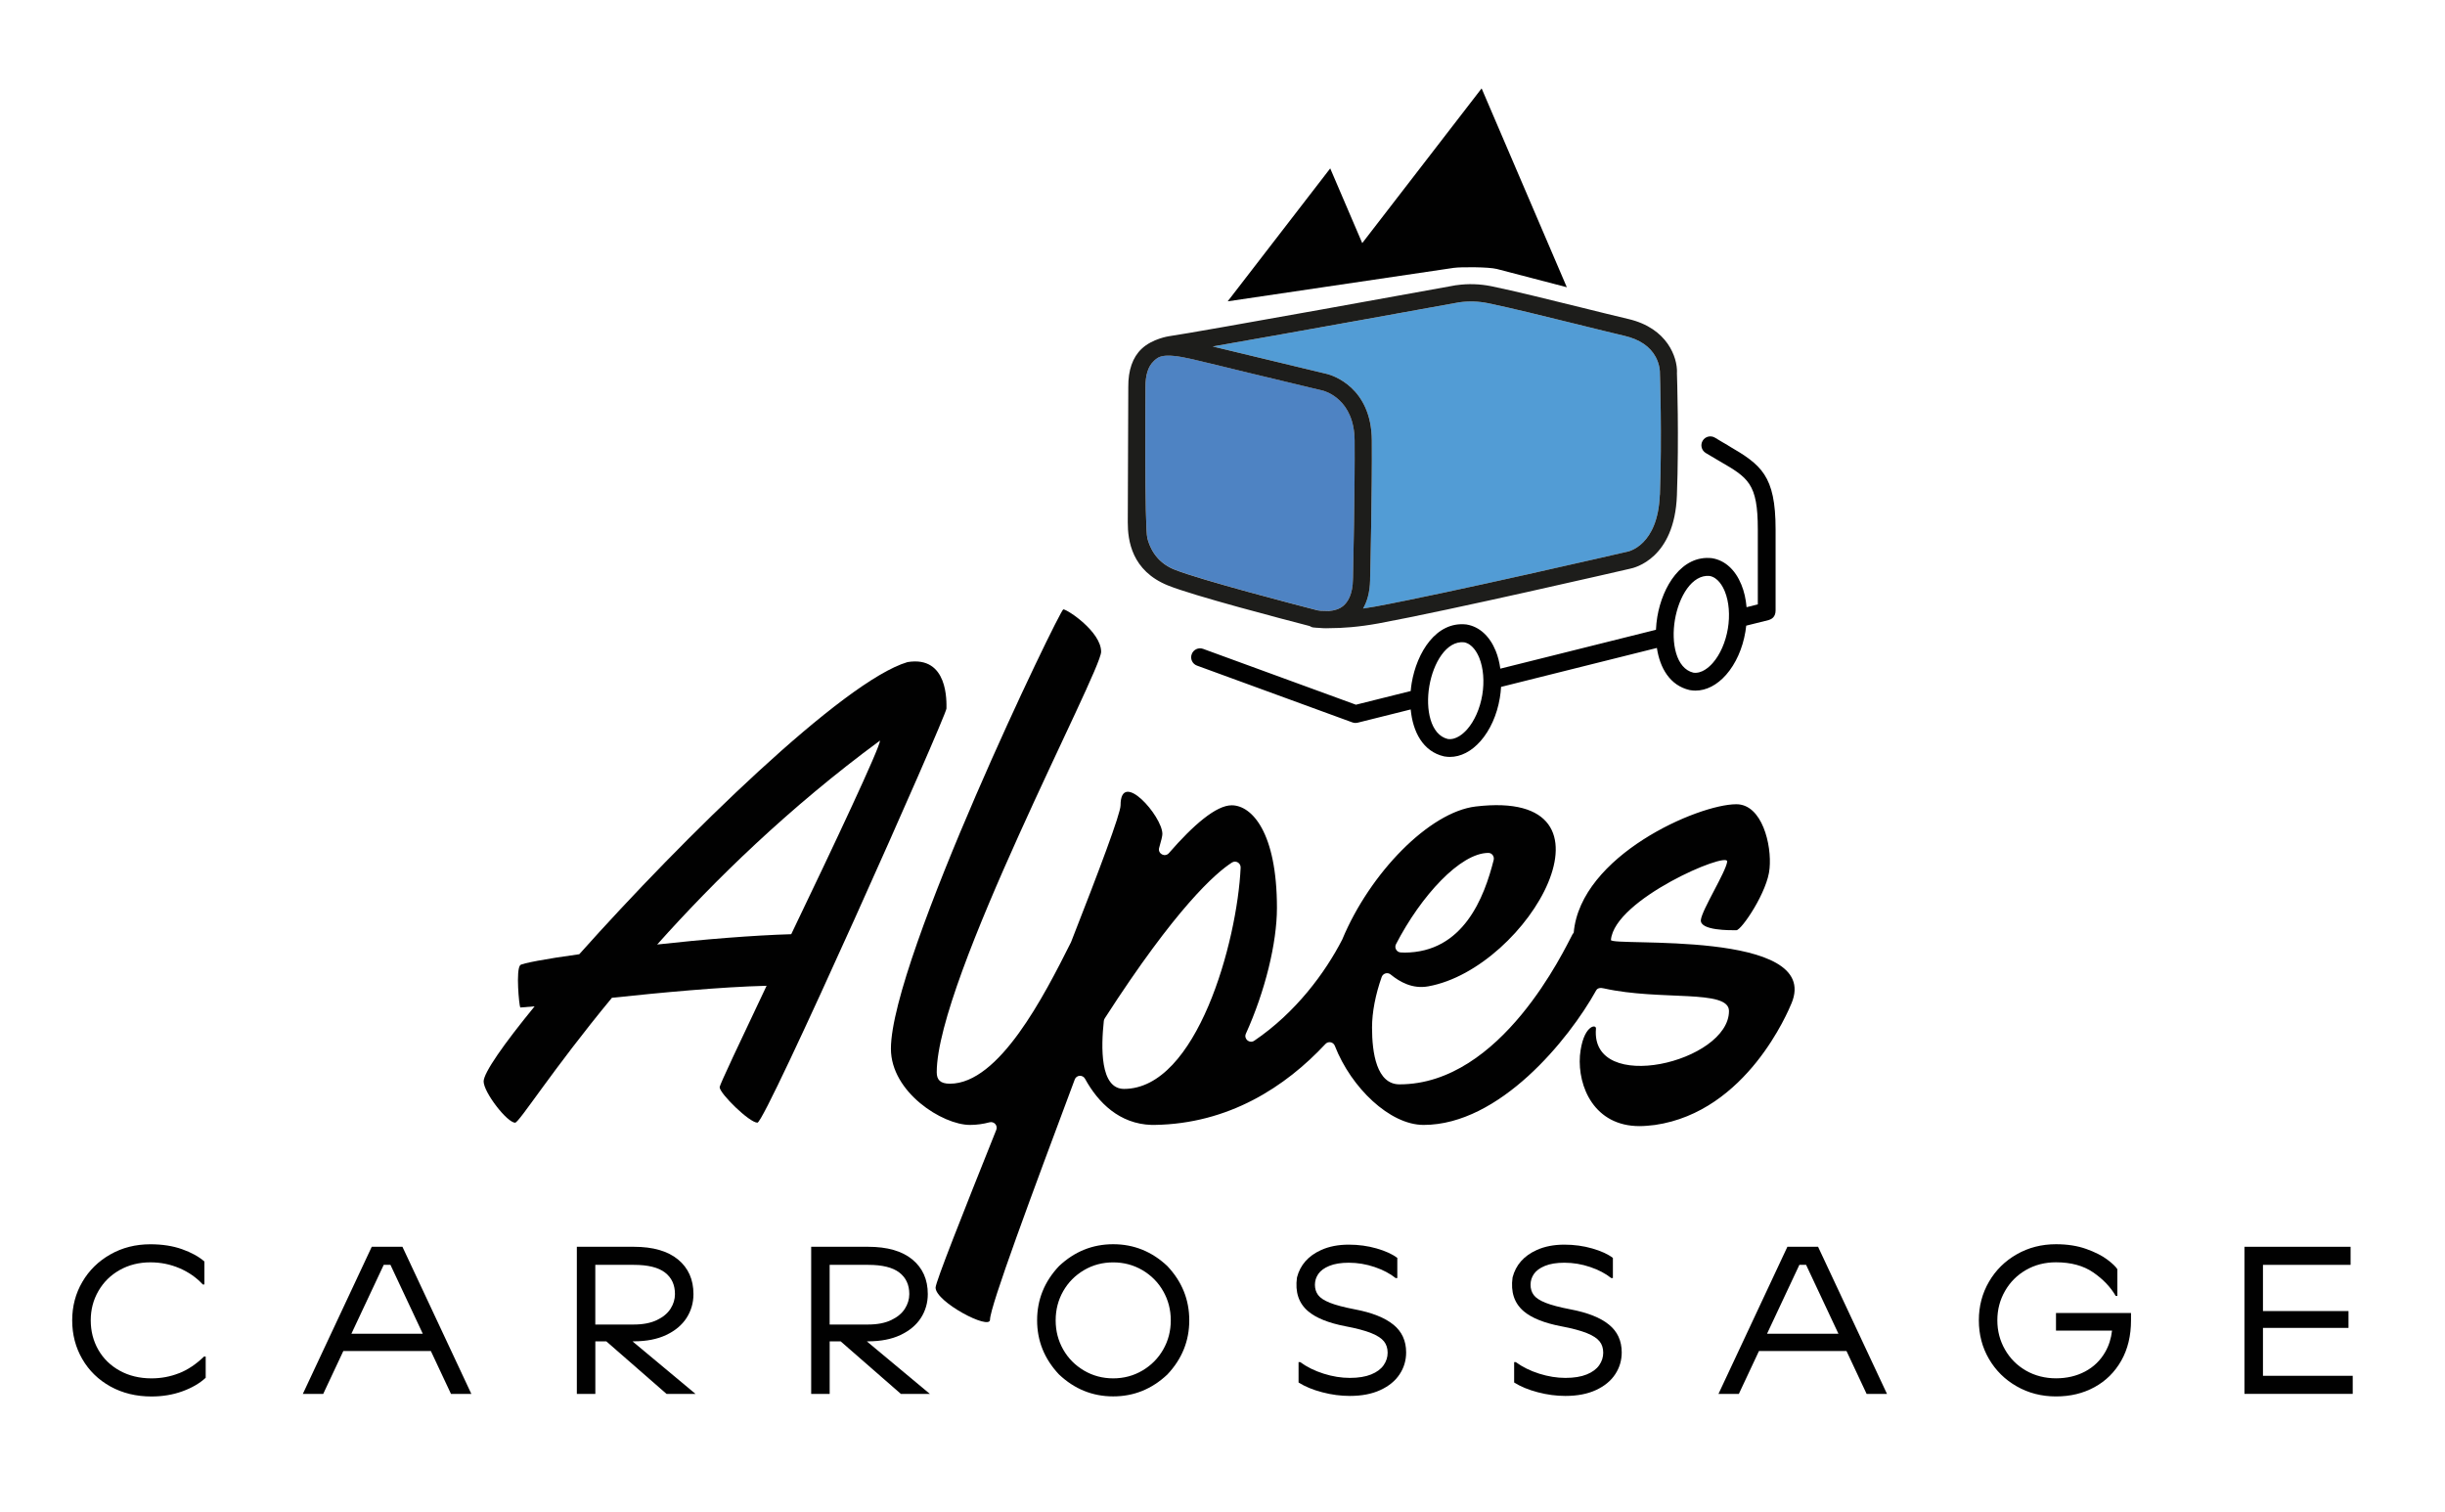
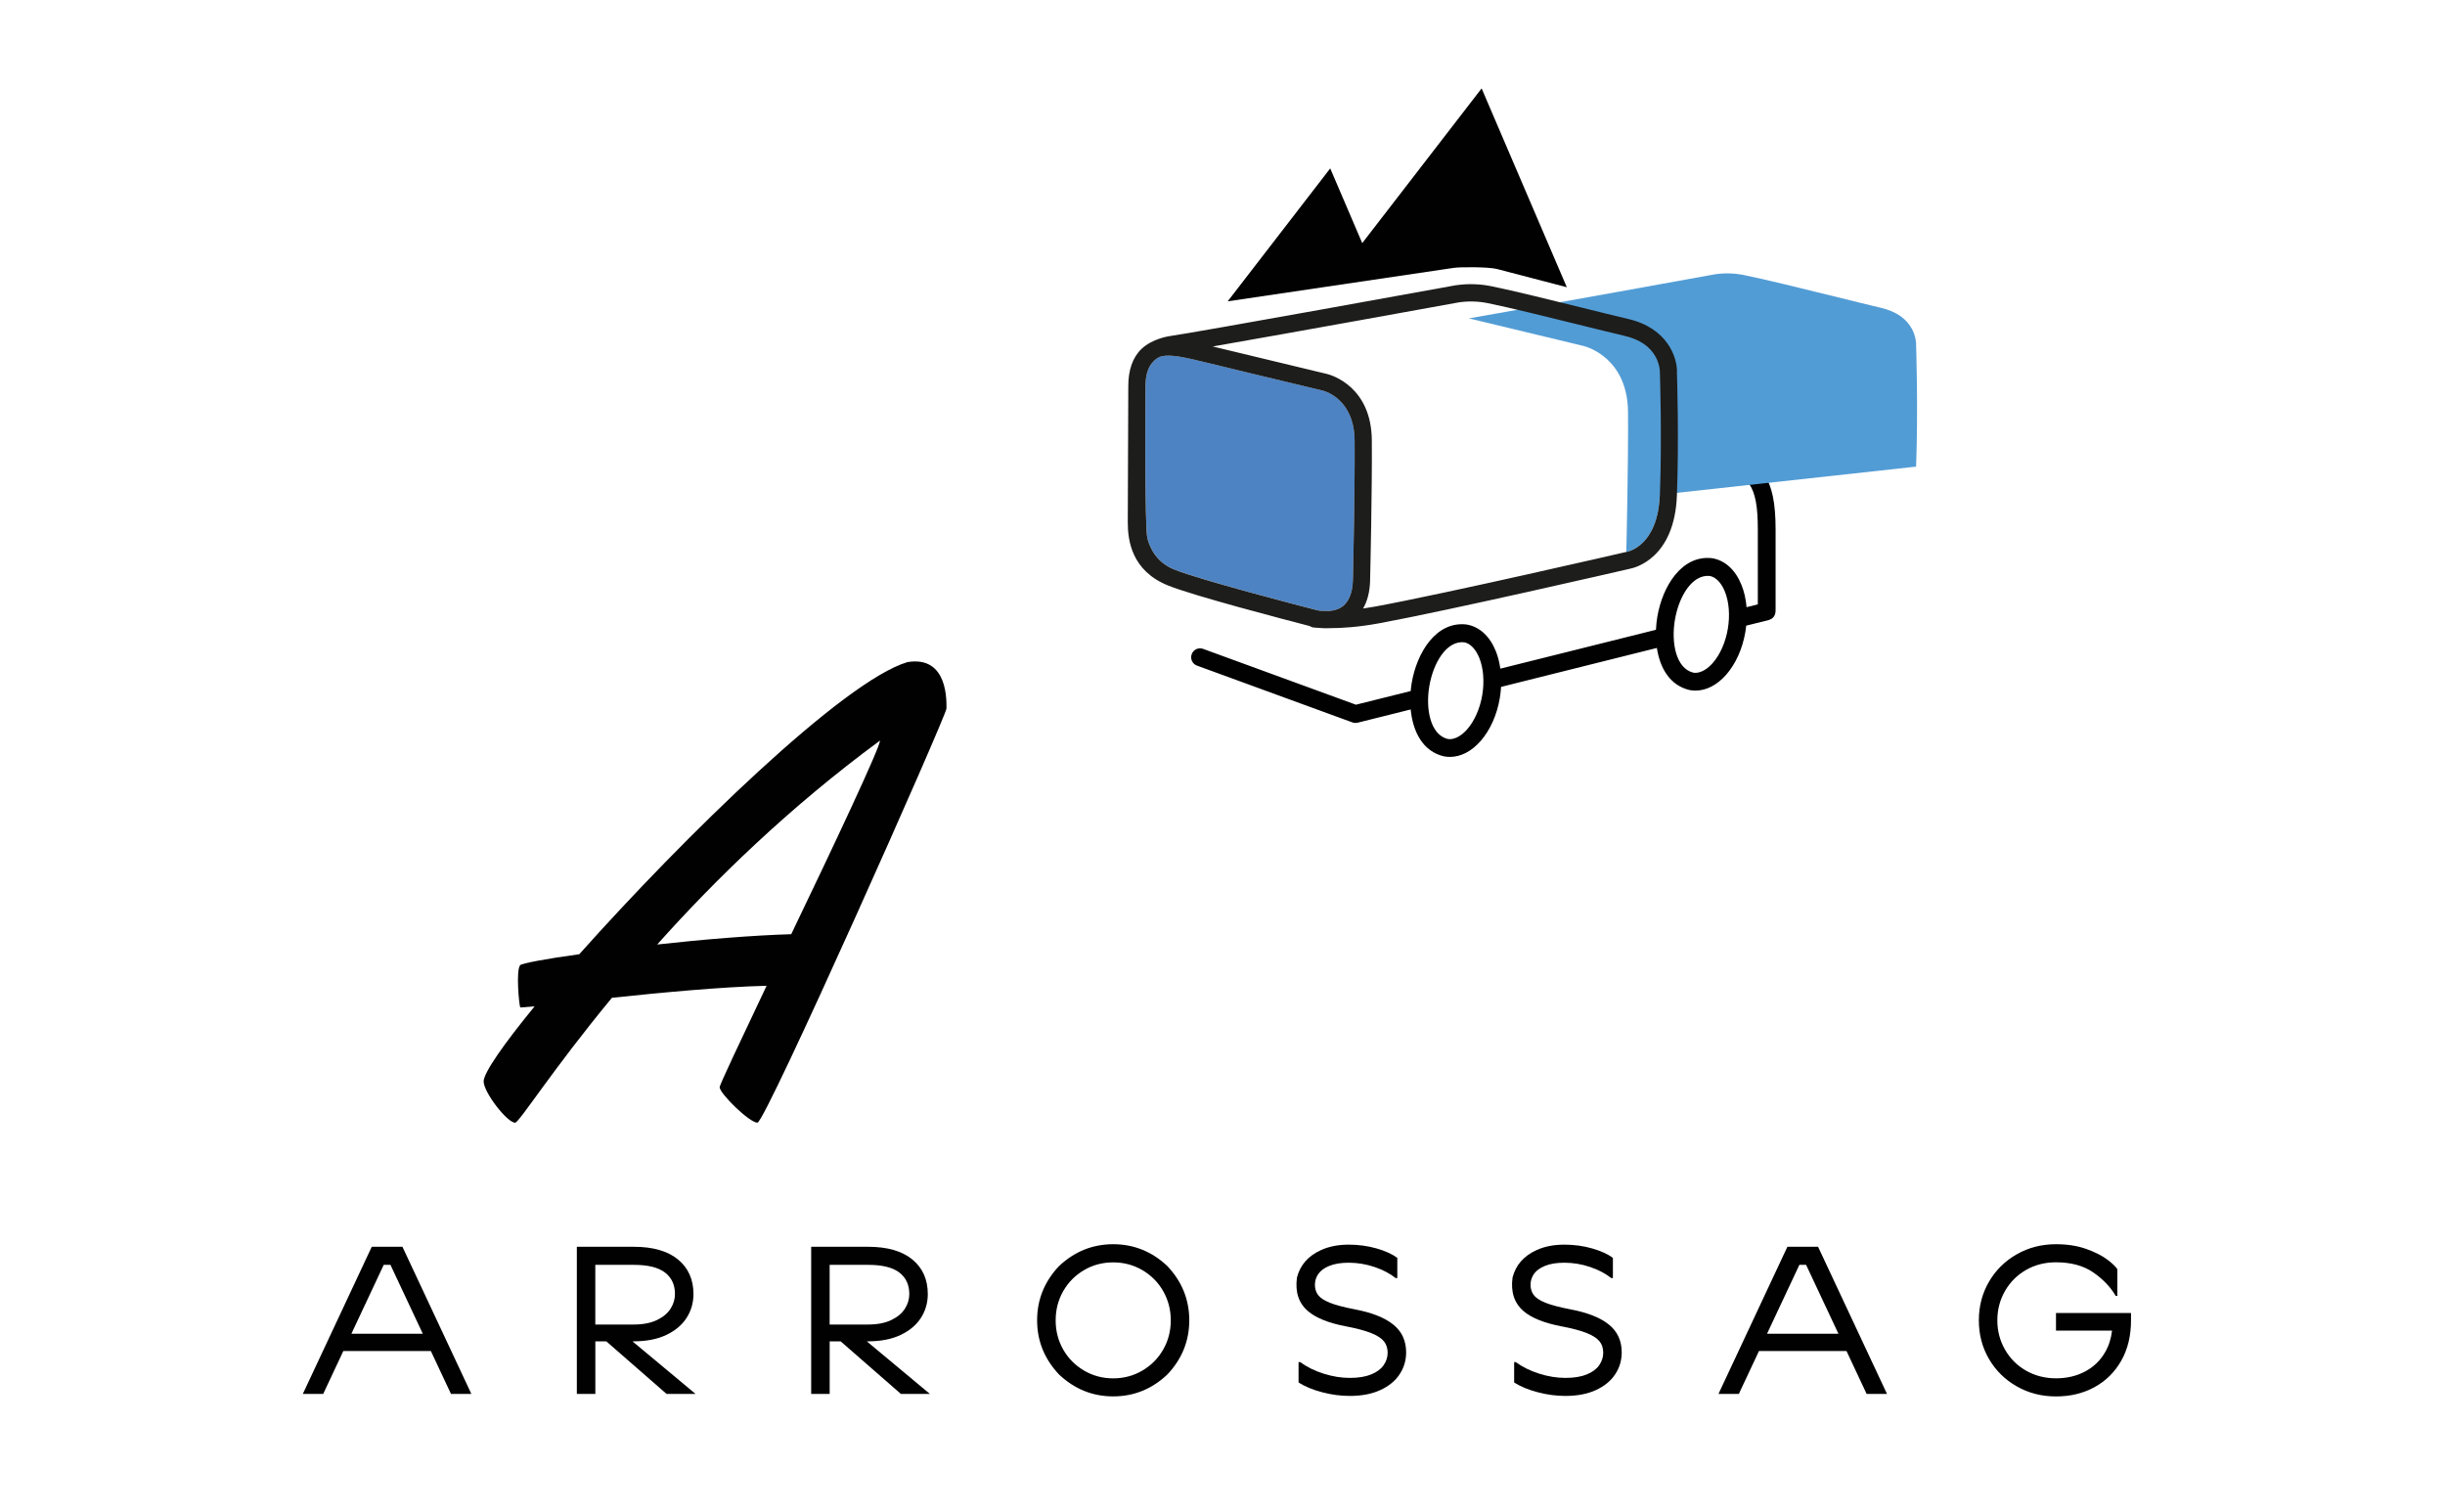
<svg xmlns="http://www.w3.org/2000/svg" id="Calque_1" viewBox="0 0 573.65 354.67">
  <defs>
    <style>      .cls-1 {        fill: #010101;      }      .cls-2 {        fill: #1d1d1b;      }      .cls-3 {        fill: #529cd5;      }      .cls-4 {        fill: #4e83c3;      }    </style>
  </defs>
  <g>
    <path class="cls-4" d="M309.87,143.29c-.24-.03-.49-.06-.74-.1-4.61-1.19-27.52-7.13-33.56-9.56-3.26-1.31-5.42-3.78-6.36-7.34-.69-2.62-.44-35.55-.44-35.55-.02-2.75.62-4.76,1.9-5.99,1.08-1.03,2.04-2.11,9.06-.49,3.41.78,7.93,1.92,12.46,3.01,8.42,2.03,16.83,4.05,17.99,4.32l.21.05c.66.17,7.36,2.12,7.44,11.69.09,11.13-.34,30.41-.38,32.17v.37c-.06,3.67-1.28,5.43-2.29,6.27-.85.7-1.97,1.1-3.36,1.2-.7,0-1.34-.02-1.93-.05" />
    <g>
      <path class="cls-1" d="M341.19,62.84c1.45-.22,8.07-.23,10.01.27l16.41,4.28-19.99-46.65-28.01,36.3-7.51-17.53-24.06,31.19,53.16-7.87Z" />
      <path class="cls-1" d="M405.53,104.56c-1-.58-2.04-1.18-3.16-1.87-.99-.6-2.28-.29-2.88.7-.6.99-.29,2.27.7,2.88,1.17.71,2.27,1.35,3.24,1.92,6.73,3.9,8.99,5.21,8.99,16h0c0,.07,0,.14,0,.22v17.39c-.83.21-1.72.43-2.64.66-.16-1.9-.56-3.69-1.22-5.29-1.42-3.49-3.84-5.69-6.8-6.19-.04,0-.08-.01-.12-.02-7.06-.78-11.59,6.58-12.8,13.75-.17,1-.27,2.03-.32,3.05-6.72,1.68-13.71,3.43-20.21,5.05l-16.3,4.07c-.21-1.48-.56-2.88-1.08-4.16-1.42-3.49-3.84-5.69-6.8-6.19-.04,0-.08-.01-.12-.02-7.06-.78-11.59,6.58-12.8,13.75-.1.62-.18,1.24-.23,1.87-4.84,1.21-9.51,2.38-12.85,3.21l-35.85-13.1c-1.09-.4-2.29.16-2.68,1.25-.4,1.09.16,2.29,1.25,2.68l36.45,13.32c.23.08.47.13.72.13.17,0,.34-.02.51-.06,3.15-.79,7.67-1.92,12.45-3.11.49,5.2,2.84,9.87,7.82,11.01.04,0,.08.02.12.02.42.07.84.11,1.25.11,2.54,0,5.06-1.29,7.2-3.72,2.25-2.56,3.86-6.15,4.52-10.11.15-.87.24-1.74.29-2.6l17.15-4.29c6.24-1.56,12.94-3.23,19.41-4.85.71,4.73,3.07,8.82,7.68,9.88.04,0,.08.02.12.02.42.07.84.11,1.25.11,2.54,0,5.06-1.29,7.2-3.72,2.25-2.56,3.86-6.15,4.52-10.11.08-.47.14-.94.19-1.41,1.94-.48,3.73-.93,5.3-1.32v-.02c.62-.16,1.59-.67,1.59-2.23v-19.02h0c0-12.67-3.4-15.17-11.08-19.63ZM347.77,163.07c-.53,3.16-1.82,6.09-3.54,8.04-.86.98-2.59,2.56-4.56,2.27-4.05-.98-5.24-6.97-4.32-12.4.92-5.43,4.01-10.69,8.15-10.29,1.96.37,3.07,2.43,3.56,3.63.98,2.41,1.24,5.6.71,8.75ZM405.39,147.51c-.53,3.16-1.82,6.09-3.54,8.04-.86.98-2.59,2.56-4.56,2.27-4.05-.98-5.24-6.97-4.32-12.4.92-5.43,4.01-10.69,8.15-10.29,1.96.37,3.07,2.43,3.56,3.63.98,2.41,1.24,5.6.71,8.75Z" />
      <g>
-         <path class="cls-3" d="M389.43,116.07c-.44,11.98-7.43,13.35-7.71,13.39l-.15.03c-.41.1-42.02,9.71-58.89,12.81-1,.18-1.96.34-2.87.47.9-1.55,1.59-3.71,1.65-6.69v-.37c.03-.85.49-20.91.4-32.4-.1-12.5-9.28-15.26-10.51-15.57l-.09-.02c-8.29-1.99-19.1-4.59-26.73-6.43,18.45-3.22,55.43-9.92,57.81-10.36,2.27-.32,4.55-.25,6.8.21,5.23,1.07,13.63,3.15,21.05,4.98,4.12,1.02,8.01,1.98,10.98,2.68,3.52.83,5.98,2.5,7.3,4.96,1,1.87.98,3.55.98,3.55v.07s0,.07,0,.07c0,.15.51,14.89,0,28.62Z" />
+         <path class="cls-3" d="M389.43,116.07c-.44,11.98-7.43,13.35-7.71,13.39l-.15.03v-.37c.03-.85.49-20.91.4-32.4-.1-12.5-9.28-15.26-10.51-15.57l-.09-.02c-8.29-1.99-19.1-4.59-26.73-6.43,18.45-3.22,55.43-9.92,57.81-10.36,2.27-.32,4.55-.25,6.8.21,5.23,1.07,13.63,3.15,21.05,4.98,4.12,1.02,8.01,1.98,10.98,2.68,3.52.83,5.98,2.5,7.3,4.96,1,1.87.98,3.55.98,3.55v.07s0,.07,0,.07c0,.15.51,14.89,0,28.62Z" />
        <path class="cls-2" d="M393.46,87.37c.09-3.43-2.16-10.35-11.39-12.52-2.94-.69-6.82-1.65-10.93-2.67-7.45-1.84-15.89-3.93-21.21-5.02-2.71-.55-5.48-.64-8.21-.25h-.08c-.61.12-60.93,11.07-67.4,11.98,0,0-3.88.57-6.38,2.94-2.13,2.01-3.17,5.04-3.14,8.94l-.12,31.76c-.01,4.29.92,11.4,9.45,14.84,6.03,2.43,27.06,7.92,33.21,9.51.29.2.62.32.98.35.17.01.34.03.52.04.07.02.13.03.16.04v-.03c.21.01.41.03.62.04.55.05,1.08.08,1.59.08.27,0,.53,0,.79-.02h0c2.97,0,6.82-.26,11.47-1.11,16.71-3.07,57.3-12.43,59.02-12.83,1.11-.21,10.48-2.4,11.03-17.22.5-13.4.04-27.73,0-28.85ZM268.76,90.75c-.02-2.75.62-4.76,1.9-5.99,1.08-1.03,2.04-2.11,9.06-.49,3.41.78,7.93,1.92,12.46,3.01,8.42,2.03,16.83,4.05,17.99,4.32l.21.05c.66.17,7.36,2.12,7.44,11.69.09,11.13-.34,30.41-.38,32.17-.01.13-.01.25-.01.37-.05,3.67-1.27,5.43-2.28,6.27-.85.7-1.97,1.1-3.36,1.2-.7,0-1.34-.02-1.93-.05-.24-.03-.49-.06-.74-.1-4.61-1.19-27.52-7.13-33.56-9.56-3.26-1.31-5.42-3.78-6.36-7.34-.69-2.62-.44-35.55-.44-35.55ZM389.43,116.07c-.44,11.98-7.43,13.35-7.71,13.39l-.15.03c-.41.1-42.02,9.71-58.89,12.81-1,.18-1.96.34-2.87.47.9-1.55,1.59-3.71,1.65-6.69v-.37c.03-.85.49-20.91.4-32.4-.1-12.5-9.28-15.26-10.51-15.57l-.09-.02c-8.29-1.99-19.1-4.59-26.73-6.43,18.45-3.22,55.43-9.92,57.81-10.36,2.27-.32,4.55-.25,6.8.21,5.23,1.07,13.63,3.15,21.05,4.98,4.12,1.02,8.01,1.98,10.98,2.68,3.52.83,5.98,2.5,7.3,4.96,1,1.87.98,3.55.98,3.55v.07s0,.07,0,.07c0,.15.51,14.89,0,28.62Z" />
      </g>
    </g>
  </g>
  <g>
    <path class="cls-1" d="M212.92,155.34c-15.05,4.44-52.55,41.13-77.01,68.54-7.93,1.08-13.44,2.15-13.84,2.55-1.08,1.08-.27,9.54,0,9.95.13,0,1.34-.13,3.36-.27-7.26,8.87-11.96,15.59-11.96,17.61,0,2.55,5.51,9.68,7.39,9.68.94,0,8.6-12.23,22.71-29.3,11.42-1.21,25.54-2.55,36.29-2.82-6.18,13.04-11.02,23.25-11.02,23.79,0,1.48,6.99,8.33,8.87,8.33s44.35-95.56,44.35-97.17c0-1.48.48-12.47-9.14-10.89ZM185.64,219.18c-9,.27-20.56,1.21-31.45,2.42,13.44-15.05,30.91-32.12,52.28-47.85,0,1.61-10.75,24.46-20.83,45.43Z" />
-     <path class="cls-1" d="M420.32,235.42c7.33-17.46-42.5-13.28-42.36-14.89.81-9.54,27.42-20.83,27.28-18.41-.27,2.42-5.91,11.29-6.18,13.71-.27,2.55,6.99,2.42,8.33,2.42,1.21,0,7.39-9.14,7.79-14.51.54-5.51-1.75-15.05-7.79-15.05-8.99,0-36.57,12.05-38.16,30.13-.1.12-.2.24-.28.38-1.88,3.49-16.67,35.21-40.59,35.21-5.38,0-6.45-7.39-6.45-13.31,0-3.62.81-7.76,2.26-11.87.31-.87,1.38-1.19,2.09-.61,2.2,1.8,5.16,3.45,8.81,2.8,23.57-4.21,47.79-46.55,11.16-42.2-10.86,1.29-24.81,15.6-31.29,31.16-.01.03-.03.06-.04.09-3.97,7.71-10.87,17.11-20.63,23.71-1.11.75-2.51-.44-1.96-1.65,4.5-9.92,7.29-21.28,7.29-29.53,0-17.74-5.91-24.06-10.62-24.06-3.64,0-8.98,4.6-14.73,11.22-.94,1.08-2.69.11-2.28-1.26.49-1.66.75-2.78.75-3.24,0-4.17-9.81-15.32-9.81-6.72,0,1.96-5.01,15.25-11.61,32.08-.01.04-.03.07-.05.11-6.3,12.56-16.82,33.13-28.38,33.13-2.28,0-3.09-.94-3.09-2.69,0-21.64,38.57-93.95,38.57-98.65s-7.93-9.95-8.87-9.95c-.81,0-40.45,82.12-40.45,103.08,0,10.21,12.1,17.88,18.55,17.88,1.59,0,3.11-.22,4.57-.61,1.07-.29,2.01.74,1.6,1.77-7.86,19.65-14.24,35.72-14.24,37.01,0,3.36,12.77,10.08,12.77,7.53,0-3.11,9.89-29.63,19.88-56.36.4-1.08,1.87-1.17,2.42-.16,3.06,5.59,8.08,10.59,15.6,10.82h.67c17.46-.25,30.75-8.94,40.13-18.99.67-.72,1.85-.48,2.2.43,3.85,9.86,12.92,18.56,20.83,18.56,17.8,0,34.05-19.98,40.48-31.55.37-.66,1.11-.65,1.84-.48,13.32,2.97,29.33.12,29.33,5.3,0,12-32.55,19.75-31.21,4.16.13-1.21-3.09-.81-3.76,6.32-.54,7.26,3.36,16.53,13.98,16.53,1.21,0,2.42-.13,3.63-.27,21.56-3.12,31.29-26.78,32.02-28.52ZM259.19,238.94c16.79-26.06,26.04-34.12,29.85-36.57.91-.59,2.09.12,2.04,1.2-.79,17.35-10.27,51.91-27.36,51.91-5.68,0-5.39-9.87-4.74-15.95.02-.21.1-.41.21-.58ZM329.44,223.49c-.29,0-.56,0-.83-.03-.94-.07-1.52-1.09-1.08-1.93,5.85-11.34,15.11-21.42,21.67-21.42,0,0,.01,0,.02,0,.84,0,1.43.84,1.23,1.66-2.2,8.7-7.06,21.73-21,21.73Z" />
  </g>
  <g>
-     <path class="cls-1" d="M42,322.18c-2.04.81-4.19,1.21-6.46,1.21-2.79,0-5.28-.6-7.45-1.8-2.17-1.2-3.85-2.84-5.03-4.91-1.18-2.07-1.77-4.37-1.77-6.9s.6-4.79,1.8-6.88c1.2-2.09,2.87-3.73,5-4.93,2.14-1.2,4.54-1.8,7.2-1.8,2.4,0,4.68.46,6.83,1.38,2.15.92,3.97,2.19,5.45,3.8h.39v-5.38c-1.32-1.15-3.06-2.11-5.23-2.88-2.17-.77-4.65-1.16-7.45-1.16-3.45,0-6.58.79-9.37,2.37-2.79,1.58-4.99,3.72-6.58,6.44-1.59,2.71-2.39,5.73-2.39,9.05s.79,6.34,2.37,9.07c1.58,2.73,3.78,4.87,6.61,6.44,2.83,1.56,6.03,2.34,9.62,2.34,2.6,0,5.01-.4,7.25-1.21,2.23-.81,4.06-1.87,5.47-3.18v-4.98h-.39c-1.87,1.81-3.83,3.12-5.87,3.92Z" />
    <path class="cls-1" d="M87.22,292.52l-16.17,34.52h4.78l4.72-10.06h20.54l4.72,10.06h4.78l-16.17-34.52h-7.2ZM82.44,312.93l7.59-16.17h1.58l7.59,16.17h-16.75Z" />
    <path class="cls-1" d="M148.7,314.7c2.96,0,5.49-.49,7.59-1.48,2.1-.99,3.7-2.32,4.78-3.99,1.08-1.68,1.63-3.55,1.63-5.62,0-3.42-1.21-6.12-3.62-8.11-2.42-1.99-5.88-2.98-10.38-2.98h-13.36v34.52h4.34v-12.33h2.58l14.13,12.33h6.8l-14.79-12.33h.3ZM139.68,296.76h9.02c3.32,0,5.76.6,7.32,1.8,1.56,1.2,2.34,2.88,2.34,5.05,0,1.22-.35,2.37-1.04,3.45-.69,1.08-1.76,1.97-3.21,2.66-1.45.69-3.25,1.04-5.42,1.04h-9.02v-14Z" />
    <path class="cls-1" d="M203.68,314.7c2.96,0,5.49-.49,7.59-1.48,2.1-.99,3.7-2.32,4.78-3.99,1.08-1.68,1.63-3.55,1.63-5.62,0-3.42-1.21-6.12-3.62-8.11-2.42-1.99-5.88-2.98-10.38-2.98h-13.36v34.52h4.34v-12.33h2.58l14.13,12.33h6.8l-14.79-12.33h.3ZM194.66,296.76h9.02c3.32,0,5.76.6,7.32,1.8,1.56,1.2,2.34,2.88,2.34,5.05,0,1.22-.35,2.37-1.04,3.45-.69,1.08-1.76,1.97-3.21,2.66-1.45.69-3.25,1.04-5.42,1.04h-9.02v-14Z" />
    <path class="cls-1" d="M261.18,291.92c-4.84,0-9.08,1.71-12.71,5.13-3.43,3.63-5.14,7.87-5.14,12.72s1.71,9.06,5.12,12.69c3.63,3.44,7.88,5.16,12.73,5.16s9.07-1.71,12.7-5.13c0,0,0,0,0,0,3.43-3.63,5.15-7.87,5.15-12.72s-1.72-9.11-5.17-12.75c-3.62-3.4-7.85-5.1-12.68-5.1ZM272.91,316.63c-1.18,2.07-2.81,3.71-4.88,4.93-2.07,1.22-4.36,1.83-6.85,1.83s-4.78-.61-6.85-1.83c-2.07-1.22-3.7-2.86-4.88-4.93-1.18-2.07-1.77-4.36-1.77-6.85s.59-4.78,1.77-6.85c1.18-2.07,2.81-3.71,4.88-4.93,2.07-1.22,4.36-1.82,6.85-1.82s4.78.61,6.85,1.82c2.07,1.22,3.7,2.86,4.88,4.93,1.18,2.07,1.78,4.36,1.78,6.85s-.59,4.78-1.78,6.85Z" />
    <path class="cls-1" d="M326.9,310.78c-2.01-1.63-5.01-2.82-9.02-3.58-2.56-.49-4.52-1.01-5.87-1.55-1.35-.54-2.27-1.15-2.76-1.82-.49-.67-.74-1.47-.74-2.39s.26-1.77.79-2.54c.53-.77,1.39-1.41,2.59-1.9,1.2-.49,2.72-.74,4.56-.74,2.07,0,4.09.34,6.07,1.01,1.97.67,3.62,1.54,4.93,2.59h.39v-4.73c-1.18-.89-2.8-1.63-4.86-2.22s-4.23-.89-6.53-.89c-2.46,0-4.63.42-6.48,1.26-3.02,1.36-4.91,3.5-5.67,6.43-.48,3.42.4,6.08,2.66,7.97,1.86,1.56,4.76,2.72,8.7,3.48,2.6.49,4.61,1.03,6.04,1.6,1.43.58,2.43,1.22,3.01,1.95.57.72.86,1.61.86,2.66s-.31,2.03-.94,2.93c-.62.9-1.6,1.63-2.93,2.17-1.33.54-3,.81-5,.81s-4.05-.33-6.14-.99c-2.09-.66-3.92-1.56-5.5-2.71h-.39v4.78c1.51.95,3.36,1.72,5.55,2.29,2.19.58,4.35.86,6.48.86,2.79,0,5.18-.46,7.17-1.38s3.49-2.15,4.51-3.7c1.02-1.54,1.53-3.25,1.53-5.13,0-2.73-1-4.91-3.01-6.53Z" />
    <path class="cls-1" d="M377.49,310.78c-2-1.63-5.01-2.82-9.02-3.58-2.56-.49-4.52-1.01-5.87-1.55-1.35-.54-2.27-1.15-2.76-1.82s-.74-1.47-.74-2.39.26-1.77.79-2.54c.53-.77,1.39-1.41,2.59-1.9,1.2-.49,2.72-.74,4.56-.74,2.07,0,4.09.34,6.06,1.01,1.97.67,3.62,1.54,4.93,2.59h.39v-4.73c-1.18-.89-2.8-1.63-4.86-2.22-2.05-.59-4.23-.89-6.53-.89-2.47,0-4.63.42-6.48,1.26-3.02,1.36-4.91,3.5-5.67,6.43-.48,3.42.41,6.08,2.66,7.97,1.86,1.56,4.76,2.72,8.7,3.48,2.6.49,4.61,1.03,6.04,1.6,1.43.58,2.43,1.22,3.01,1.95.58.72.86,1.61.86,2.66s-.31,2.03-.94,2.93c-.62.9-1.6,1.63-2.93,2.17-1.33.54-3,.81-5,.81s-4.05-.33-6.14-.99c-2.09-.66-3.92-1.56-5.5-2.71h-.39v4.78c1.51.95,3.36,1.72,5.55,2.29,2.19.58,4.35.86,6.48.86,2.79,0,5.19-.46,7.17-1.38,1.99-.92,3.49-2.15,4.51-3.7,1.02-1.54,1.53-3.25,1.53-5.13,0-2.73-1-4.91-3.01-6.53Z" />
    <path class="cls-1" d="M419.36,292.52l-16.17,34.52h4.78l4.72-10.06h20.54l4.72,10.06h4.78l-16.17-34.52h-7.2ZM414.58,312.93l7.59-16.17h1.58l7.59,16.17h-16.75Z" />
    <path class="cls-1" d="M482.37,312.19h13.16c-.21,1.85-.74,3.52-1.59,5-1.13,1.99-2.71,3.52-4.73,4.59s-4.3,1.6-6.83,1.6-4.94-.6-7.03-1.8c-2.09-1.2-3.73-2.84-4.93-4.93-1.2-2.09-1.8-4.38-1.8-6.88s.6-4.79,1.8-6.88c1.2-2.09,2.84-3.73,4.93-4.93,2.09-1.2,4.43-1.8,7.03-1.8,3.52,0,6.43.79,8.73,2.37,2.3,1.58,4.06,3.42,5.28,5.52h.39v-6.26c-.36-.59-1.15-1.35-2.37-2.27-1.22-.92-2.86-1.75-4.93-2.49-2.07-.74-4.44-1.11-7.1-1.11-3.39,0-6.46.79-9.22,2.37-2.76,1.58-4.93,3.72-6.51,6.44s-2.37,5.73-2.37,9.05.79,6.34,2.37,9.05,3.75,4.86,6.51,6.43c2.76,1.58,5.83,2.37,9.22,2.37s6.36-.72,9.02-2.17c2.66-1.45,4.76-3.52,6.29-6.21,1.53-2.69,2.29-5.85,2.29-9.47v-1.73h-17.6v4.14Z" />
-     <polygon class="cls-1" points="530.94 322.79 530.94 311.55 551.01 311.55 551.01 307.6 530.94 307.6 530.94 296.76 551.5 296.76 551.5 292.52 526.6 292.52 526.6 327.03 552 327.03 552 322.79 530.94 322.79" />
  </g>
</svg>